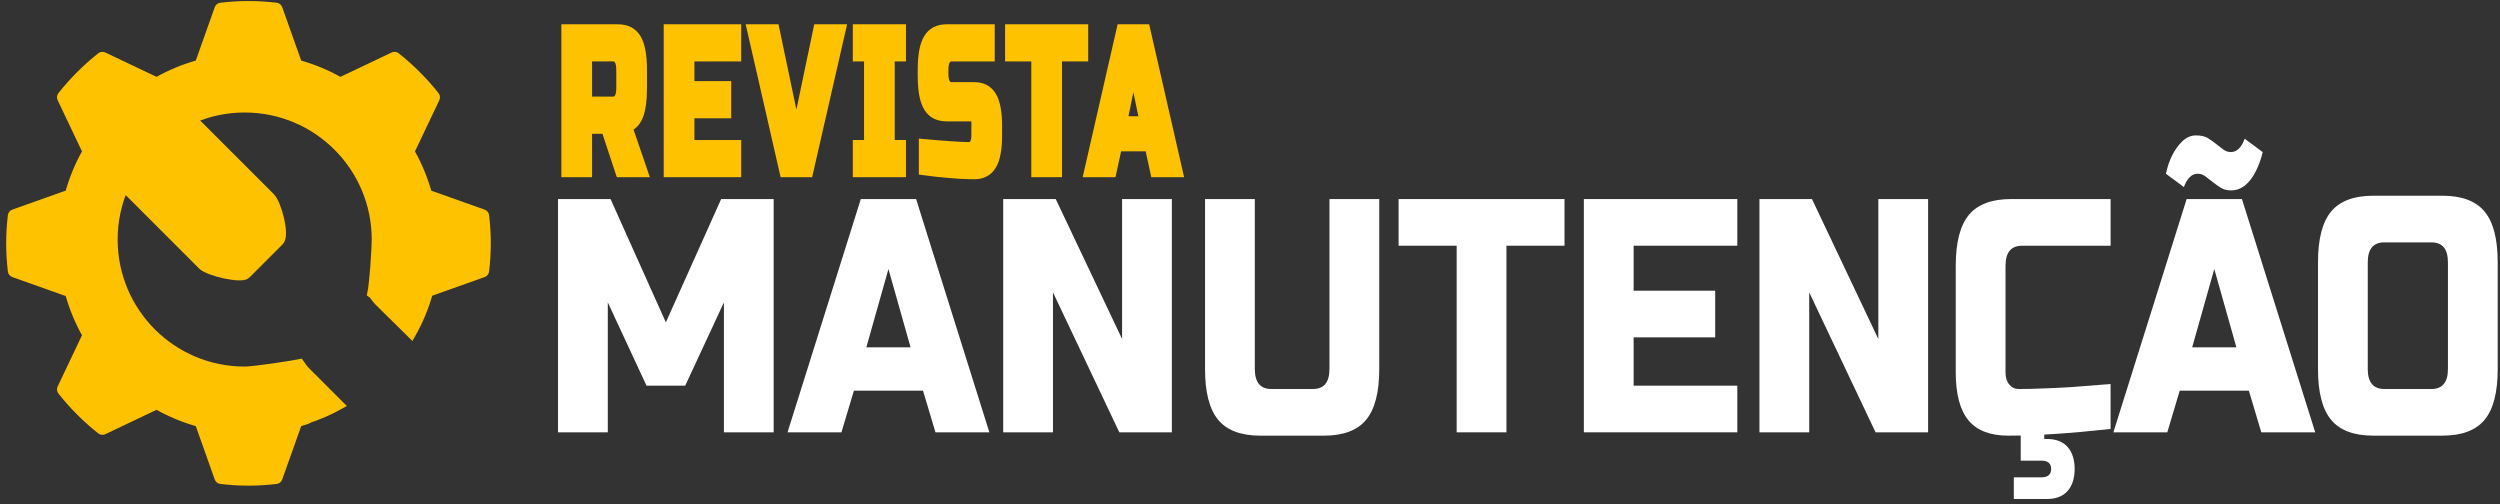
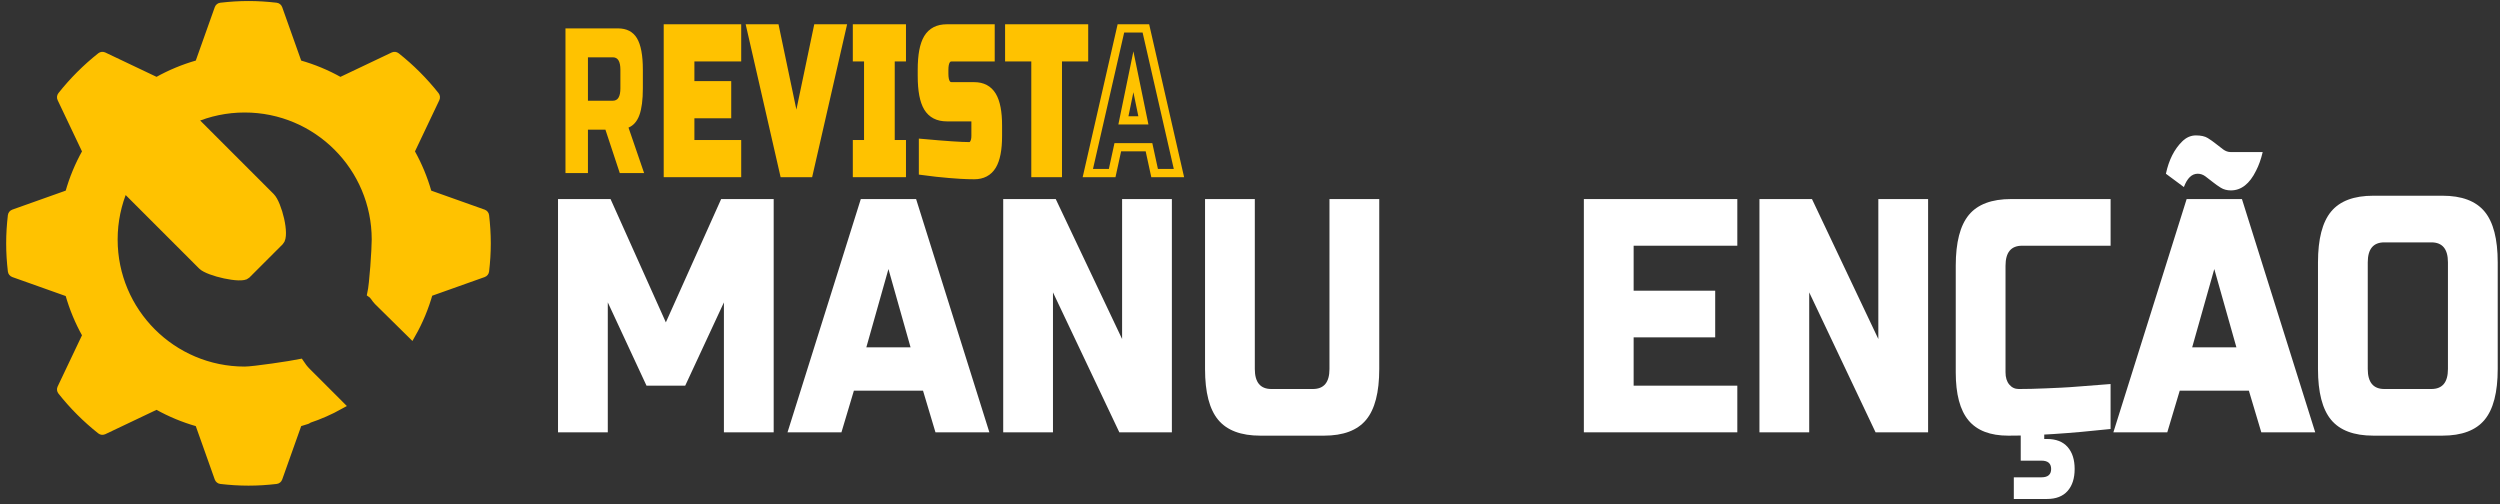
<svg xmlns="http://www.w3.org/2000/svg" width="243" height="49" viewBox="0 0 243 49" fill="none">
  <rect x="0" y="0" width="243" height="49" fill="#333333" stroke="none" />
  <path d="M70.366 29.39L66.603 37.487H62.84L59.077 29.39V42.022H54.239V19.349H59.345L64.721 31.334L70.096 19.349H75.202V42.022H70.364V29.39H70.366Z" fill="white" />
  <path d="M81.788 42.022H76.547L83.67 19.349H89.045L96.167 42.022H90.927L89.717 37.973H82.998L81.788 42.022ZM84.207 33.762H88.507L86.357 26.151L84.207 33.762Z" fill="white" />
  <path d="M113.906 42.022H108.799L102.349 28.418V42.022H97.512V19.349H102.618L109.068 32.952V19.349H113.906V42.022Z" fill="white" />
  <path d="M129.225 19.349H134.063V35.868C134.063 38.135 133.637 39.782 132.786 40.807C131.934 41.833 130.569 42.346 128.687 42.346H122.506C120.624 42.346 119.258 41.833 118.407 40.807C117.555 39.781 117.13 38.135 117.13 35.868V19.349H121.968V35.868C121.968 37.163 122.506 37.811 123.58 37.811H127.612C128.687 37.811 129.224 37.163 129.224 35.868L129.225 19.349Z" fill="white" />
-   <path d="M146.426 42.022H141.588V23.884H135.944V19.349H152.07V23.884H146.426L146.426 42.022Z" fill="white" />
  <path d="M168.867 42.022H153.951V19.349H168.867V23.884H158.789V28.256H166.717V32.791H158.789V37.487H168.867V42.022Z" fill="white" />
  <path d="M187.411 42.022H182.305L175.855 28.418V42.022H171.018V19.349H176.124L182.574 32.952V19.349H187.411V42.022Z" fill="white" />
  <path d="M205.15 41.698C201.155 42.13 197.84 42.346 195.206 42.346C193.449 42.346 192.16 41.849 191.335 40.856C190.511 39.863 190.099 38.308 190.099 36.192V25.826C190.099 23.559 190.525 21.913 191.375 20.887C192.226 19.861 193.593 19.349 195.474 19.349H205.15V23.884H196.549C195.474 23.884 194.937 24.532 194.937 25.827V36.192C194.937 36.689 195.057 37.084 195.299 37.375C195.542 37.666 195.85 37.812 196.226 37.812C196.602 37.812 197.015 37.807 197.463 37.796C197.91 37.786 198.376 37.769 198.86 37.748C199.343 37.727 199.831 37.705 200.324 37.683C200.817 37.662 201.453 37.618 202.232 37.554C203.012 37.489 203.984 37.413 205.148 37.327V41.7L205.15 41.698ZM198.7 41.374V42.669H198.968C199.846 42.669 200.513 42.928 200.97 43.447C201.428 43.965 201.656 44.678 201.656 45.585C201.656 46.491 201.428 47.204 200.97 47.722C200.513 48.24 199.846 48.5 198.968 48.5H195.743V46.395H198.43C199.057 46.395 199.371 46.125 199.371 45.585C199.371 45.045 199.057 44.775 198.43 44.775H196.415V41.374H198.7Z" fill="white" />
-   <path d="M210.66 42.022H205.42L212.542 19.349H217.917L225.04 42.022H219.799L218.59 37.973H211.87L210.66 42.022ZM216.842 14.782C217.415 14.782 217.863 14.35 218.186 13.486L219.933 14.782C219.771 15.473 219.557 16.077 219.287 16.596C218.66 17.87 217.845 18.507 216.842 18.507C216.466 18.507 216.138 18.42 215.861 18.248C215.583 18.075 215.323 17.891 215.082 17.697C214.84 17.502 214.602 17.319 214.369 17.146C214.136 16.973 213.886 16.887 213.617 16.887C213.043 16.887 212.595 17.319 212.273 18.183L210.526 16.887C210.812 15.548 211.341 14.501 212.112 13.745C212.505 13.357 212.949 13.162 213.442 13.162C213.935 13.162 214.32 13.248 214.598 13.421C214.876 13.594 215.136 13.777 215.378 13.972C215.62 14.166 215.857 14.35 216.091 14.523C216.323 14.696 216.574 14.782 216.843 14.782H216.842ZM213.079 33.762H217.379L215.229 26.151L213.079 33.762Z" fill="white" />
+   <path d="M210.66 42.022H205.42L212.542 19.349H217.917L225.04 42.022H219.799L218.59 37.973H211.87L210.66 42.022ZM216.842 14.782L219.933 14.782C219.771 15.473 219.557 16.077 219.287 16.596C218.66 17.87 217.845 18.507 216.842 18.507C216.466 18.507 216.138 18.42 215.861 18.248C215.583 18.075 215.323 17.891 215.082 17.697C214.84 17.502 214.602 17.319 214.369 17.146C214.136 16.973 213.886 16.887 213.617 16.887C213.043 16.887 212.595 17.319 212.273 18.183L210.526 16.887C210.812 15.548 211.341 14.501 212.112 13.745C212.505 13.357 212.949 13.162 213.442 13.162C213.935 13.162 214.32 13.248 214.598 13.421C214.876 13.594 215.136 13.777 215.378 13.972C215.62 14.166 215.857 14.35 216.091 14.523C216.323 14.696 216.574 14.782 216.843 14.782H216.842ZM213.079 33.762H217.379L215.229 26.151L213.079 33.762Z" fill="white" />
  <path d="M242.778 35.867C242.778 38.134 242.352 39.782 241.501 40.807C240.65 41.832 239.284 42.345 237.403 42.345H230.683C228.802 42.345 227.435 41.832 226.584 40.807C225.733 39.781 225.308 38.134 225.308 35.867V25.502C225.308 23.235 225.734 21.588 226.584 20.563C227.435 19.537 228.802 19.024 230.683 19.024H237.403C239.284 19.024 240.65 19.537 241.501 20.563C242.352 21.588 242.778 23.235 242.778 25.502V35.867ZM237.94 25.502C237.94 24.206 237.403 23.558 236.328 23.558H231.759C230.683 23.558 230.146 24.206 230.146 25.502V35.867C230.146 37.163 230.684 37.811 231.759 37.811H236.328C237.403 37.811 237.94 37.163 237.94 35.867V25.502Z" fill="white" />
  <path d="M54.964 2.759H60.059C60.909 2.759 61.526 3.077 61.91 3.713C62.294 4.349 62.486 5.371 62.486 6.777V8.585C62.486 9.697 62.375 10.561 62.153 11.177C61.93 11.793 61.576 12.201 61.091 12.402L62.608 16.822H60.242L58.847 12.603H57.148V16.822H54.964V2.759ZM60.302 6.777C60.302 5.973 60.059 5.571 59.575 5.571H57.148V9.79H59.575C60.059 9.79 60.302 9.388 60.302 8.584V6.777Z" fill="#FFC200" />
  <path d="M71.645 16.822H64.912V2.759H71.645V5.572H67.096V8.284H70.675V11.097H67.096V14.01H71.645V16.822Z" fill="#FFC200" />
  <path d="M77.409 12.603L79.471 2.759H81.837L78.621 16.822H76.195L72.98 2.759H75.346L77.409 12.603Z" fill="#FFC200" />
  <path d="M87.661 16.822H83.293V14.009H84.385V5.572H83.293V2.759H87.661V5.572H86.568V14.009H87.661V16.822Z" fill="#FFC200" />
  <path d="M89.711 13.909C91.927 14.11 93.427 14.21 94.212 14.21C94.398 14.21 94.545 14.12 94.654 13.939C94.763 13.758 94.818 13.514 94.818 13.206V11.398H92.028C91.179 11.398 90.562 11.079 90.178 10.444C89.794 9.808 89.602 8.786 89.602 7.38V6.777C89.602 5.371 89.793 4.35 90.178 3.713C90.562 3.078 91.179 2.76 92.028 2.76H96.287V5.572H92.513C92.028 5.572 91.785 5.974 91.785 6.778V7.179C91.785 7.983 92.028 8.385 92.513 8.385H94.697C95.489 8.385 96.071 8.693 96.444 9.309C96.815 9.925 97.002 10.89 97.002 12.202V13.207C97.002 14.52 96.816 15.484 96.444 16.1C96.071 16.716 95.489 17.024 94.697 17.024C94.284 17.024 93.847 17.011 93.387 16.984L92.27 16.903C91.445 16.836 90.592 16.742 89.711 16.622V13.909Z" fill="#FFC200" />
  <path d="M102.826 16.822H100.642V5.572H98.094V2.759H105.374V5.572H102.826V16.822Z" fill="#FFC200" />
-   <path d="M108.103 16.822H105.737L108.952 2.759H111.379L114.594 16.822H112.228L111.682 14.311H108.649L108.103 16.822ZM109.195 11.699H111.137L110.166 6.978L109.195 11.699Z" fill="#FFC200" />
  <path d="M38.506 5.494C38.431 5.434 38.328 5.422 38.241 5.464L33.193 7.864C33.119 7.899 33.033 7.896 32.962 7.856C31.752 7.179 30.456 6.638 29.094 6.252C29.015 6.23 28.953 6.171 28.925 6.095L27.052 0.829C27.02 0.738 26.939 0.673 26.844 0.662C25.96 0.559 25.064 0.5 24.153 0.5C23.242 0.5 22.345 0.559 21.462 0.662C21.366 0.673 21.286 0.737 21.253 0.829L19.381 6.094C19.353 6.171 19.29 6.229 19.211 6.251C17.849 6.637 16.554 7.178 15.343 7.855C15.272 7.895 15.186 7.899 15.112 7.863L10.064 5.463C9.977 5.422 9.874 5.433 9.799 5.493C8.388 6.61 7.11 7.888 5.993 9.299C5.933 9.374 5.922 9.477 5.964 9.564L8.363 14.612C8.399 14.685 8.395 14.771 8.355 14.843C7.678 16.053 7.137 17.349 6.751 18.711C6.729 18.79 6.671 18.852 6.594 18.88L1.329 20.753C1.238 20.785 1.173 20.866 1.162 20.962C1.059 21.845 1 22.742 1 23.652C1 24.563 1.059 25.46 1.162 26.343C1.173 26.439 1.237 26.52 1.329 26.552L6.594 28.425C6.671 28.452 6.729 28.515 6.751 28.594C7.137 29.956 7.678 31.252 8.355 32.462C8.395 32.534 8.399 32.62 8.363 32.693L5.964 37.741C5.922 37.828 5.933 37.931 5.993 38.006C7.11 39.418 8.388 40.695 9.799 41.812C9.875 41.872 9.977 41.883 10.064 41.842L15.112 39.442C15.186 39.407 15.272 39.41 15.343 39.45C16.554 40.127 17.849 40.668 19.211 41.054C19.29 41.076 19.352 41.135 19.381 41.211L21.253 46.477C21.286 46.567 21.366 46.632 21.462 46.643C22.346 46.746 23.242 46.805 24.153 46.805C25.064 46.805 25.96 46.746 26.844 46.643C26.939 46.632 27.02 46.568 27.052 46.477L28.925 41.211C28.953 41.134 29.016 41.076 29.094 41.054C29.349 40.982 29.6 40.903 29.85 40.82C29.902 40.802 29.942 40.77 29.971 40.731C31.03 40.38 32.065 39.928 33.058 39.375L29.836 36.154C29.574 35.891 29.347 35.606 29.152 35.305C28.323 35.475 24.663 36.031 23.783 36.031C16.742 36.031 11.035 30.323 11.035 23.283C11.035 21.495 11.405 19.792 12.07 18.248L19.644 25.822C20.265 26.443 23.479 27.174 23.947 26.706L27.199 23.454C27.77 22.883 26.992 19.814 26.321 19.143L18.748 11.57C20.293 10.905 21.994 10.535 23.782 10.535C30.823 10.535 36.531 16.242 36.531 23.283C36.531 24.246 36.303 27.635 36.101 28.537C36.361 28.715 36.494 29.033 36.725 29.264L39.998 32.493C40.732 31.202 41.293 29.84 41.682 28.44C41.692 28.434 41.701 28.429 41.711 28.426L46.977 26.553C47.067 26.52 47.132 26.44 47.143 26.344C47.246 25.461 47.305 24.564 47.305 23.653C47.305 22.743 47.246 21.846 47.143 20.962C47.132 20.867 47.068 20.786 46.977 20.754L41.711 18.881C41.635 18.854 41.576 18.791 41.554 18.712C41.168 17.35 40.627 16.054 39.95 14.844C39.91 14.772 39.907 14.686 39.942 14.613L42.342 9.565C42.383 9.478 42.372 9.374 42.312 9.299C41.195 7.888 39.917 6.611 38.506 5.494Z" fill="#FFC200" />
-   <path d="M54.964 2.759H60.059C60.909 2.759 61.526 3.077 61.91 3.713C62.294 4.349 62.486 5.371 62.486 6.777V8.585C62.486 9.697 62.375 10.561 62.153 11.177C61.93 11.793 61.576 12.201 61.091 12.402L62.608 16.822H60.242L58.847 12.603H57.148V16.822H54.964V2.759ZM60.302 6.777C60.302 5.973 60.059 5.571 59.575 5.571H57.148V9.79H59.575C60.059 9.79 60.302 9.388 60.302 8.584V6.777Z" stroke="#FFC200" stroke-width="0.8" stroke-miterlimit="10" />
  <path d="M71.645 16.822H64.912V2.759H71.645V5.572H67.096V8.284H70.675V11.097H67.096V14.01H71.645V16.822Z" stroke="#FFC200" stroke-width="0.8" stroke-miterlimit="10" />
  <path d="M77.409 12.603L79.471 2.759H81.837L78.621 16.822H76.195L72.98 2.759H75.346L77.409 12.603Z" stroke="#FFC200" stroke-width="0.8" stroke-miterlimit="10" />
  <path d="M87.661 16.822H83.293V14.009H84.385V5.572H83.293V2.759H87.661V5.572H86.568V14.009H87.661V16.822Z" stroke="#FFC200" stroke-width="0.8" stroke-miterlimit="10" />
  <path d="M89.711 13.909C91.927 14.11 93.427 14.21 94.212 14.21C94.398 14.21 94.545 14.12 94.654 13.939C94.763 13.758 94.818 13.514 94.818 13.206V11.398H92.028C91.179 11.398 90.562 11.079 90.178 10.444C89.794 9.808 89.602 8.786 89.602 7.38V6.777C89.602 5.371 89.793 4.35 90.178 3.713C90.562 3.078 91.179 2.76 92.028 2.76H96.287V5.572H92.513C92.028 5.572 91.785 5.974 91.785 6.778V7.179C91.785 7.983 92.028 8.385 92.513 8.385H94.697C95.489 8.385 96.071 8.693 96.444 9.309C96.815 9.925 97.002 10.89 97.002 12.202V13.207C97.002 14.52 96.816 15.484 96.444 16.1C96.071 16.716 95.489 17.024 94.697 17.024C94.284 17.024 93.847 17.011 93.387 16.984L92.27 16.903C91.445 16.836 90.592 16.742 89.711 16.622V13.909Z" stroke="#FFC200" stroke-width="0.8" stroke-miterlimit="10" />
  <path d="M102.826 16.822H100.642V5.572H98.094V2.759H105.374V5.572H102.826V16.822Z" stroke="#FFC200" stroke-width="0.8" stroke-miterlimit="10" />
  <path d="M108.103 16.822H105.737L108.952 2.759H111.379L114.594 16.822H112.228L111.682 14.311H108.649L108.103 16.822ZM109.195 11.699H111.137L110.166 6.978L109.195 11.699Z" stroke="#FFC200" stroke-width="0.8" stroke-miterlimit="10" />
  <path d="M38.506 5.494C38.431 5.434 38.328 5.422 38.241 5.464L33.193 7.864C33.119 7.899 33.033 7.896 32.962 7.856C31.752 7.179 30.456 6.638 29.094 6.252C29.015 6.23 28.953 6.171 28.925 6.095L27.052 0.829C27.02 0.738 26.939 0.673 26.844 0.662C25.96 0.559 25.064 0.5 24.153 0.5C23.242 0.5 22.345 0.559 21.462 0.662C21.366 0.673 21.286 0.737 21.253 0.829L19.381 6.094C19.353 6.171 19.29 6.229 19.211 6.251C17.849 6.637 16.554 7.178 15.343 7.855C15.272 7.895 15.186 7.899 15.112 7.863L10.064 5.463C9.977 5.422 9.874 5.433 9.799 5.493C8.388 6.61 7.11 7.888 5.993 9.299C5.933 9.374 5.922 9.477 5.964 9.564L8.363 14.612C8.399 14.685 8.395 14.771 8.355 14.843C7.678 16.053 7.137 17.349 6.751 18.711C6.729 18.79 6.671 18.852 6.594 18.88L1.329 20.753C1.238 20.785 1.173 20.866 1.162 20.962C1.059 21.845 1 22.742 1 23.652C1 24.563 1.059 25.46 1.162 26.343C1.173 26.439 1.237 26.52 1.329 26.552L6.594 28.425C6.671 28.452 6.729 28.515 6.751 28.594C7.137 29.956 7.678 31.252 8.355 32.462C8.395 32.534 8.399 32.62 8.363 32.693L5.964 37.741C5.922 37.828 5.933 37.931 5.993 38.006C7.11 39.418 8.388 40.695 9.799 41.812C9.875 41.872 9.977 41.883 10.064 41.842L15.112 39.442C15.186 39.407 15.272 39.41 15.343 39.45C16.554 40.127 17.849 40.668 19.211 41.054C19.29 41.076 19.352 41.135 19.381 41.211L21.253 46.477C21.286 46.567 21.366 46.632 21.462 46.643C22.346 46.746 23.242 46.805 24.153 46.805C25.064 46.805 25.96 46.746 26.844 46.643C26.939 46.632 27.02 46.568 27.052 46.477L28.925 41.211C28.953 41.134 29.016 41.076 29.094 41.054C29.349 40.982 29.6 40.903 29.85 40.82C29.902 40.802 29.942 40.77 29.971 40.731C31.03 40.38 32.065 39.928 33.058 39.375L29.836 36.154C29.574 35.891 29.347 35.606 29.152 35.305C28.323 35.475 24.663 36.031 23.783 36.031C16.742 36.031 11.035 30.323 11.035 23.283C11.035 21.495 11.405 19.792 12.07 18.248L19.644 25.822C20.265 26.443 23.479 27.174 23.947 26.706L27.199 23.454C27.77 22.883 26.992 19.814 26.321 19.143L18.748 11.57C20.293 10.905 21.994 10.535 23.782 10.535C30.823 10.535 36.531 16.242 36.531 23.283C36.531 24.246 36.303 27.635 36.101 28.537C36.361 28.715 36.494 29.033 36.725 29.264L39.998 32.493C40.732 31.202 41.293 29.84 41.682 28.44C41.692 28.434 41.701 28.429 41.711 28.426L46.977 26.553C47.067 26.52 47.132 26.44 47.143 26.344C47.246 25.461 47.305 24.564 47.305 23.653C47.305 22.743 47.246 21.846 47.143 20.962C47.132 20.867 47.068 20.786 46.977 20.754L41.711 18.881C41.635 18.854 41.576 18.791 41.554 18.712C41.168 17.35 40.627 16.054 39.95 14.844C39.91 14.772 39.907 14.686 39.942 14.613L42.342 9.565C42.383 9.478 42.372 9.374 42.312 9.299C41.195 7.888 39.917 6.611 38.506 5.494Z" stroke="#FFC200" stroke-width="0.8" stroke-miterlimit="10" />
</svg>